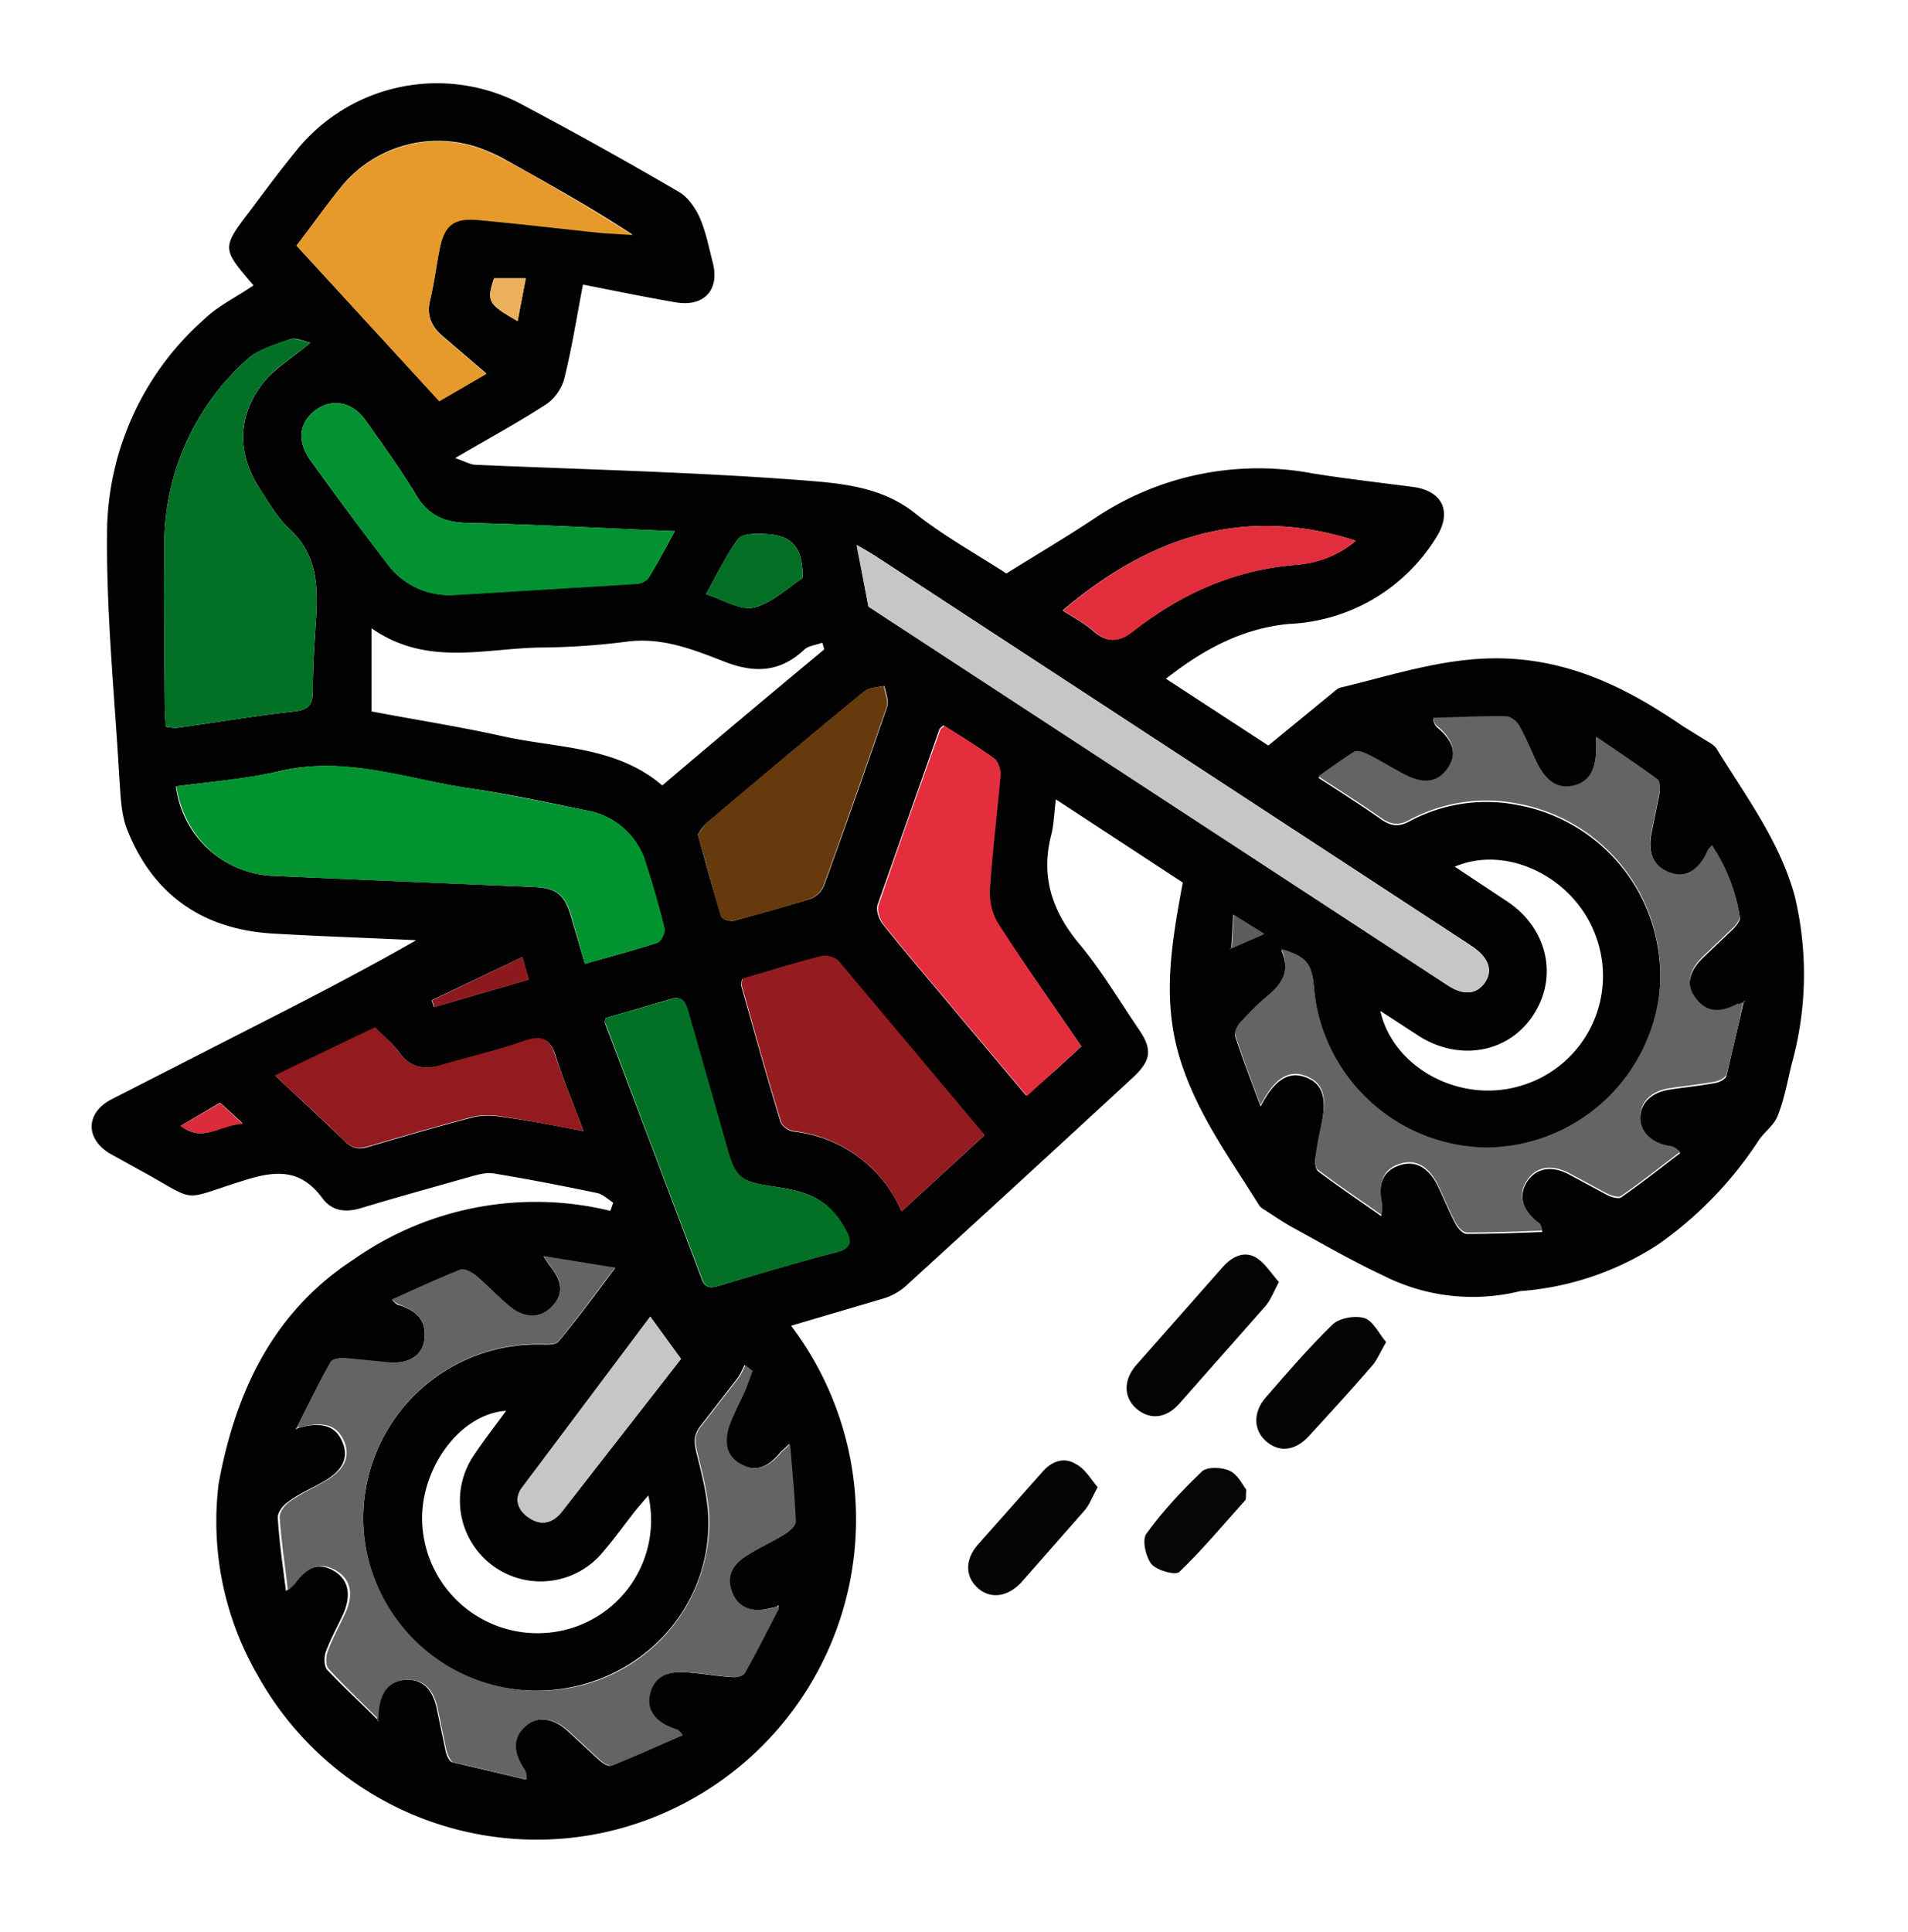
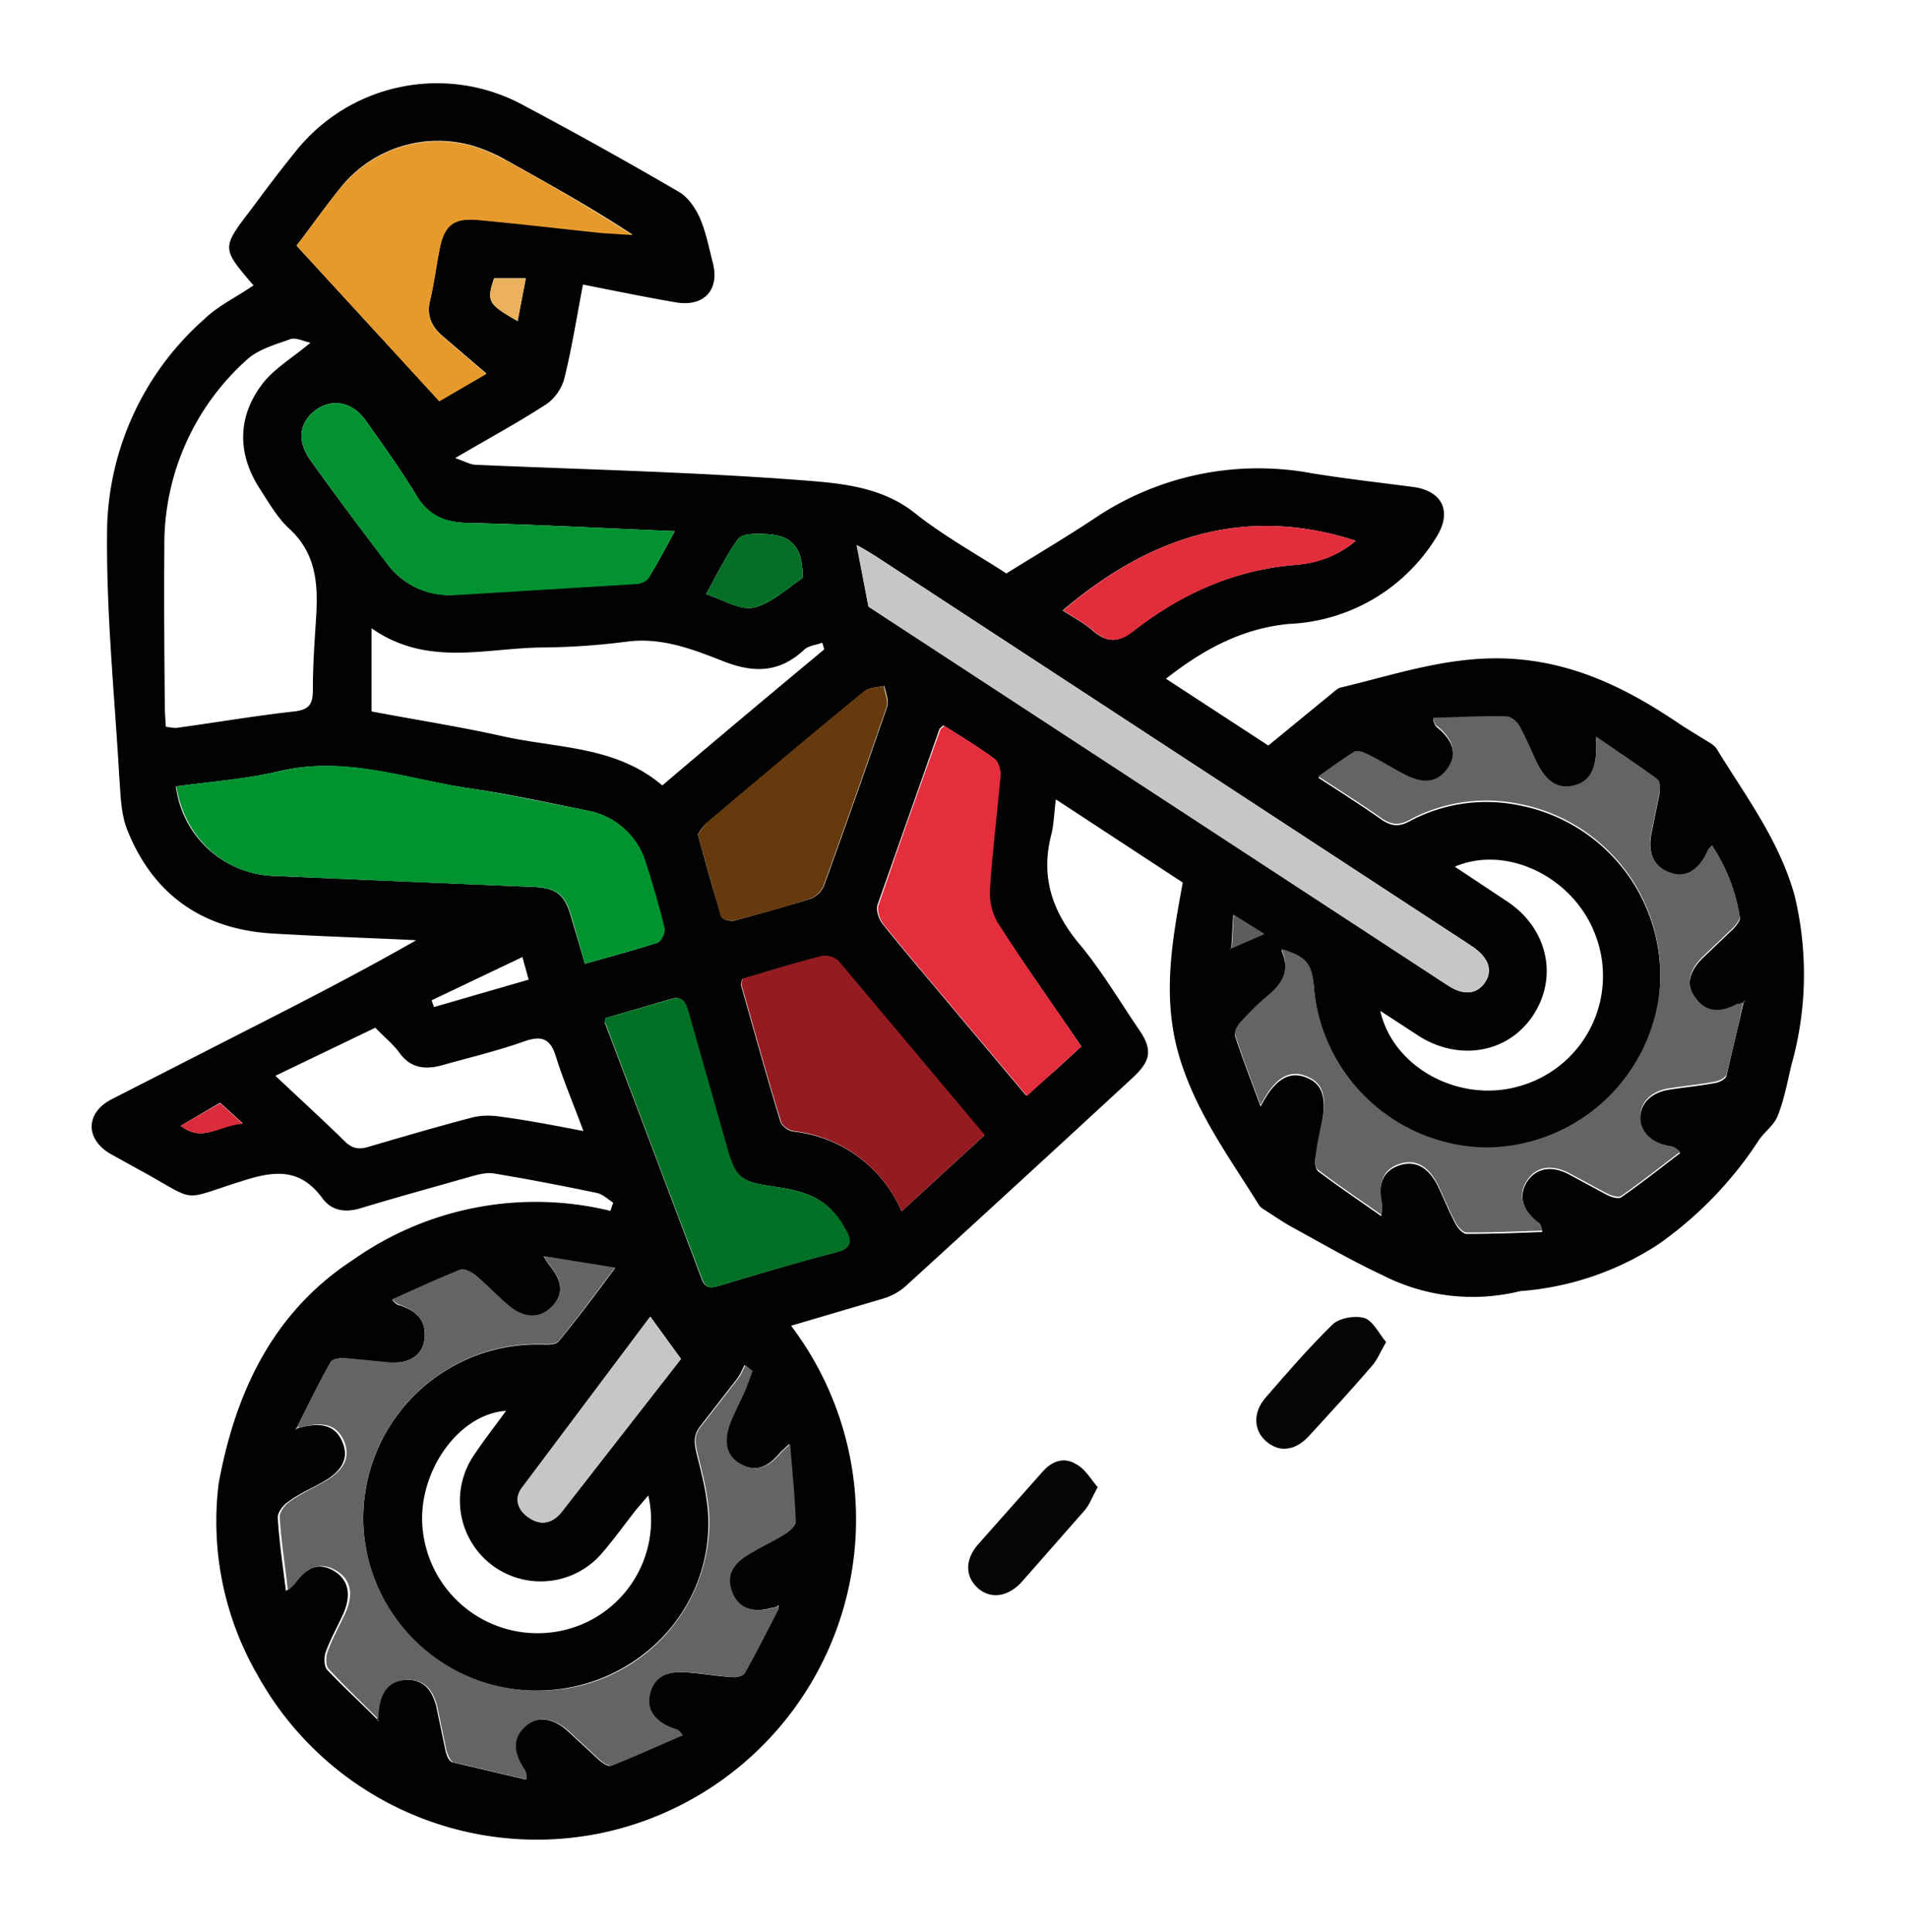
<svg xmlns="http://www.w3.org/2000/svg" xml:space="preserve" x="0" y="0" version="1.1" viewBox="0 0 3970 4020">
  <path d="M1276 2502c-11-7-21-17-33-20-72-15-144-29-217-41-14-2-29 2-44 6-77 22-154 43-230 66-32 10-61 7-81-20-44-60-94-59-161-38-142 44-92 48-225-24l-56-31c-52-31-51-85 3-113l280-143c118-60 237-121 354-188-100-5-200-8-300-14-144-9-247-80-301-215-14-35-14-75-17-114-10-173-28-347-25-520a598 598 0 01 202-429c29-28 67-46 102-70 0 2 1-1-1-2-65-76-65-76-3-157 29-39 58-78 89-116a376 376 0 01 479-99 9200 9200 0 01 323 180c18 11 33 33 42 53 13 30 19 62 27 93 15 57-18 93-77 83-64-11-127-24-193-37-13 67-23 132-39 196-5 20-21 43-39 54-57 37-118 70-188 111 21 7 32 14 44 14 230 10 460 15 689 33 75 6 156 14 223 67 59 47 126 84 191 126 61-38 122-74 181-113a610 610 0 01 457-95c69 11 139 19 208 28 61 8 82 51 49 104a379 379 0 01-307 181c-96 9-177 52-256 114l213 139 133-109c6-5 12-11 19-12 113-27 223-65 344-60 141 6 256 65 367 141l47 29c8 5 18 10 23 18 60 98 130 190 162 305a696 696 0 01-7 354c-8 35-15 71-28 104-8 21-30 35-42 55a792 792 0 01-207 213 607 607 0 01-287 97 411 411 0 01-286-33c-62-29-121-63-181-96-21-11-40-24-60-37-6-4-14-8-17-14-61-98-129-190-164-304-38-124-17-241 6-366l-264-173c-4 29-4 53-10 75-22 87 3 159 59 226 46 55 83 118 124 178 28 41 25 64-11 98a98076 98076 0 01-475 436 125 125 0 01-48 26l-190 56a667 667 0 01-393 1055 664 664 0 01-717-328 639 639 0 01-81-399c34-185 110-355 281-466a658 658 0 01 534-101l6-17zm1286-530 68-29-64-40-4 69-2 1-1 2 3-3zM785 3577l1 3h2l-3-3 1-14c2-43 20-65 55-68 35-3 57 15 67 56l19 91c2 9 7 22 14 24l153 36c1-14-2-18-5-22-23-36-23-65 2-88 25-23 59-19 90 9l66 61c7 6 19 14 25 11l147-63c-8-10-11-11-15-13-40-13-60-39-54-69 7-36 31-52 76-49 32 2 64 8 97 10 8 1 22-2 25-8 25-44 48-90 71-135l1-7-4 4-11 2c-39 11-69 1-82-30-14-33-4-59 33-81 25-15 51-27 75-42 10-6 23-17 23-26-2-51-7-102-12-162l-18 17c-29 35-55 42-87 23-28-17-34-47-18-86l31-68 14-38-15-12c-5 10-9 20-16 29l-76 98c-14 18-13 33-8 55 12 48 25 97 25 146 0 194-160 348-356 349A359 359 0 01 756 3170a362 362 0 01 367-373c13 0 32 2 39-6 39-47 76-97 118-153l-149-24 12 18c29 35 30 63 3 89-24 23-56 23-87-4-24-20-45-43-69-63-8-7-24-15-32-12-48 19-95 41-142 62 8 10 12 11 17 12 39 13 55 36 50 72-5 32-31 49-73 47l-93-9c-10-1-25 1-29 8-25 44-47 90-70 135l-3 5 5-3c49-14 78-5 92 28 15 34 1 62-44 86-23 13-47 23-68 39-11 7-23 23-22 34 3 49 10 97 17 152l14-13c27-37 54-47 84-30 32 18 39 50 21 91-12 26-26 51-36 78-4 11-4 29 2 37 34 36 70 69 105 104zm2843-1492-13 6c-37 20-65 17-86-11-21-27-17-56 13-86l65-62c6-7 15-17 13-24a366 366 0 00-58-147l-8 9c-17 41-44 59-76 49-35-11-50-42-42-84l17-84c1-9 1-23-4-27-42-31-85-60-128-89 3 58-8 90-40 100-37 12-64-4-86-52-11-24-21-48-34-71-5-9-18-19-27-19-51-1-101 2-152 3 2 12 6 15 9 18 34 28 42 58 21 87-20 29-50 34-89 13l-79-43c-8-4-21-8-27-4-24 14-46 31-74 51 48 31 90 58 130 86 21 15 38 17 61 4a338 338 0 01 225-33 362 362 0 01 294 390c-16 180-180 328-361 325a364 364 0 01-358-333c-4-50-16-64-68-80 19 41 4 70-27 96a590 590 0 00-57 55c-7 7-14 21-12 28 16 49 35 97 53 146 26-51 54-72 87-63 39 11 51 39 41 94l-14 77c-1 9 0 22 6 27 41 31 84 60 131 93l2-22c-10-44 1-71 34-83 33-12 61 2 81 41 13 27 24 55 38 81 5 9 15 20 23 20 52 0 105-2 157-4-2-12-5-15-8-17-33-26-42-58-24-87 20-30 52-35 89-15l76 41c9 5 25 10 31 6 42-29 82-61 123-92-11-10-16-11-20-12-37-5-62-27-63-57-2-32 21-57 60-63 32-5 64-8 96-14 8-1 21-8 23-14l36-154 3-3h-2l-1 3zm-2411-80c53-15 102-28 151-44 8-3 16-21 14-30a2020 2020 0 00-38-133 155 155 0 00-124-112c-83-17-166-35-250-47-128-20-253-66-387-35-71 17-144 22-217 32a213 213 0 00 199 186l542 23c51 2 68 15 82 65l28 95zM646 713c-15-3-31-12-43-7-31 11-66 21-89 42a515 515 0 00-172 389c-1 114 0 227 1 341l2 34c9 1 17 3 24 2 81-11 162-25 244-34 33-4 38-18 38-46 0-46 3-92 6-138 5-72 5-141-55-196-24-22-42-53-60-81-49-74-49-153 6-223 24-30 61-52 98-83zm1069 638-4-14c-13 5-28 6-37 14-51 48-104 50-168 25s-129-51-203-41a1470 1470 0 01-175 12c-118 1-239 41-355-40V1480c89 17 180 31 270 51 114 26 238 20 335 103a39020 39020 0 01 337-283zm92-89 507 331 699 457c32 21 59 19 76-5 18-25 9-52-24-75l-12-8-1231-805a830 830 0 00-39-23l24 128zm443 915c-60-88-119-171-175-257-13-20-19-49-17-73 5-78 15-156 22-234 1-12-3-29-12-35-34-25-70-47-105-69l-8 7-129 366c-4 12 3 31 11 41 54 67 110 132 165 198l133 158c41-34 77-67 115-102zM617 511l297 323 98-57-90-77c-24-20-35-44-27-76 8-34 12-69 19-103 10-53 29-69 82-64 86 8 171 18 257 27l63 4c-87-57-175-106-263-155-14-8-29-15-44-21a260 260 0 00-296 73c-33 40-62 82-96 126zM1876 2520l172-158-304-362c-7-8-25-13-36-10-55 14-110 31-164 47-1 6-3 10-2 13 27 95 53 189 82 284 3 9 17 19 27 20a278 278 0 01 225 166zM1260 2118c-1 6-2 9-1 11a305030 305030 0 01 201 532c8 22 23 18 39 13 80-24 160-48 241-69 30-8 33-22 20-45-7-13-15-26-25-37-33-39-80-48-128-55-68-10-78-19-96-85l-79-277c-5-18-11-35-35-28l-137 40zm144-1013c-149-6-290-14-430-17-48-1-83-15-108-58-32-53-69-104-105-155-27-39-70-47-104-22-35 26-40 65-10 106 51 71 103 141 156 210a160 160 0 00 146 68l377-23c8-1 20-6 24-13 18-29 34-59 54-96zm48 631c17 61 32 116 49 171 2 5 19 11 27 8 53-14 106-29 158-45a51 51 0 00 28-26c45-124 89-249 132-374 4-12-3-29-6-43-14 3-31 3-41 11-110 90-219 182-327 273-10 8-16 19-20 25zm-238 617c-22-59-42-106-57-154-11-36-27-46-65-33-56 20-115 34-172 50-36 10-66 6-89-26-14-19-33-34-50-52l-208 100c51 48 98 91 144 136 15 15 29 18 49 12 72-21 143-42 216-61 19-5 39-5 59-2 53 7 106 17 173 30zm1813-550 110 73c82 55 105 154 55 233-50 80-152 100-237 48l-83-54c27 119 165 192 288 157a238 238 0 00 161-311c-43-122-184-193-294-146zM1053 2935C950 2942 865 3070 880 3186a240 240 0 00 274 209 235 235 0 00 195-284l-24 28c-23 29-45 60-69 88a168 168 0 01-269-201c20-30 42-58 66-91zm1768-1810c-232-75-430-8-610 145 21 14 45 26 64 43 30 26 54 22 84-1 99-77 210-127 338-137 47-4 90-21 124-50zM1417 2827l-64-88-267 356c-17 22-9 47 14 62 26 18 50 12 69-12l248-318zm52-1591c36 12 71 34 99 28 36-8 67-38 100-60 3-2 2-9 2-14-3-54-24-77-79-79-19-1-46-1-55 10-25 34-43 72-67 115zm-382 755-189 90 5 14 197-57-13-47zm-59-1412c-16 48-12 54 49 89l17-89h-66zM376 2342c46 36 80-2 129-5l-47-43-82 48" fill="#020202" />
-   <path d="M2661 2667c-11 21-17 37-27 49l-181 205c-28 31-62 33-89 9-26-23-27-59 0-90l181-205c19-21 44-34 70-18 18 12 30 32 46 50" fill="#040405" />
  <path d="M2284 3094c-12 21-17 37-28 49l-131 149c-28 30-63 35-89 13-28-24-29-60-1-92l134-151c19-22 45-32 70-16 18 9 30 30 45 48" fill="#050506" />
  <path d="M2884 2792c-12 21-18 36-28 48-43 50-88 99-133 148-29 31-62 34-89 10-26-23-27-60-1-90 45-52 90-104 139-152 14-14 47-20 67-14 18 6 30 32 45 50" fill="#040506" />
-   <path d="M2593 3099c-1 15 0 20-2 22-45 50-88 102-137 149-8 8-47-3-58-16-12-15-20-50-11-63 34-47 74-90 116-130 11-10 42-9 58-1 17 8 27 30 34 39" fill="#050607" />
  <path d="M3627 2085c-11 51-22 101-35 151-2 6-14 12-23 14-32 6-64 9-96 14-39 6-62 31-60 63 2 30 26 52 63 57 5 1 9 2 20 12-41 31-81 63-123 92-6 4-21-1-31-6l-76-41c-38-20-70-14-89 15-19 28-10 61 24 87 3 2 6 4 8 17-52 2-105 4-157 4-8 0-18-11-23-20-14-26-25-54-38-81-20-39-48-53-81-41-33 12-43 39-34 83 1 3 0 7-2 22-47-33-90-62-131-93-6-4-7-18-6-27 3-26 9-52 14-77 11-55-1-82-41-94-33-9-61 12-87 63-18-48-37-97-53-146-2-8 5-21 12-28 18-19 36-38 57-55 31-26 46-55 27-96 53 16 64 30 68 80a365 365 0 00 358 333 365 365 0 00 361-325 362 362 0 00-294-390 338 338 0 00-225 33c-23 13-40 11-61-4-41-29-83-55-130-86 27-19 50-36 74-51 6-4 19 0 27 4 27 13 52 29 79 43 40 21 69 16 89-13 20-29 13-59-21-87-4-3-7-6-9-18 51-1 101-4 152-3 9 0 22 10 27 19 13 23 23 47 34 71 22 48 49 64 86 52 32-11 43-42 40-100 43 30 86 58 128 89 5 4 6 18 4 27l-17 84c-9 42 6 73 42 84 31 10 58-7 76-49l8-9c31 46 49 95 58 147 1 7-7 18-13 24l-65 62c-30 30-34 59-13 86 21 28 49 31 86 11 4 1 8-1 12-3 1 0 0 0 0 0zM618 2968c23-45 45-91 70-135 3-6 19-8 29-8l93 9c43 3 68-14 73-47 5-35-11-58-50-72-5-2-9-3-17-12 47-21 94-43 142-62 8-3 23 5 32 12 24 20 45 43 69 63 31 26 63 27 87 4 27-26 26-54-3-89l-12-18 149 24c-43 56-79 106-118 153-6 8-25 6-39 6a363 363 0 00-367 373 362 362 0 00 364 348 353 353 0 00 356-349c0-49-13-98-25-146-5-22-7-37 8-55l76-98c7-9 11-19 16-29l15 12-14 38c-10 23-22 45-31 68-16 39-10 70 18 86 31 19 58 12 87-23l18-17c5 60 10 111 12 162 0 8-13 20-23 26-24 15-51 27-75 42-37 22-47 48-33 81 13 31 43 41 82 30l11-2 3 3c-23 45-46 90-71 135-3 6-17 9-25 8-32-2-64-8-97-10-45-3-69 13-76 49-6 31 14 56 54 69 4 1 7 2 15 13-49 21-97 43-147 63-6 2-18-5-25-11l-66-61c-31-28-65-32-90-9-25 22-26 52-2 88 3 4 5 8 5 22l-153-36c-6-2-11-15-14-24l-19-91c-10-41-32-59-67-56-34 3-52 26-55 68l-1 15 1-1c-35-35-71-69-104-105-7-7-6-26-2-37 10-27 24-52 36-78 19-41 12-73-21-91-30-17-58-7-84 30l-14 13c-6-55-14-103-17-152-1-11 11-27 22-34 21-15 45-26 68-39 44-24 58-52 44-86-15-34-43-42-92-28l-6-2" fill="#636464" />
  <path d="M1217 2005 1190 1910c-14-50-31-63-82-65a94190 94190 0 01-542-23c-100-4-183-81-199-186 72-10 146-16 217-32 134-32 259 15 387 35 84 13 167 31 250 47a156 156 0 01 124 112 2020 2020 0 01 38 133c2 9-7 27-14 30-50 16-99 29-152 44" fill="#029331" />
-   <path d="M646 713c-37 31-74 52-98 83-55 69-55 149-6 223 18 28 36 59 60 81 60 55 60 124 55 196-3 46-6 92-6 138 0 28-5 42-38 46-82 9-163 23-244 34-7 1-14-1-24-2l-2-34c-1-114-2-227-1-341a515 515 0 01 172-389c23-21 58-32 89-42 12-4 29 5 43 7" fill="#027126" />
  <path d="m1807 1262-25-128 39 23 1231 805 12 8c33 23 42 50 24 75-17 24-44 26-76 5l-699-457-506-331" fill="#c6c6c6" />
  <path d="M2250 2177 2137 2280l-133-158c-55-66-111-131-165-198-8-10-15-30-11-41 42-123 85-244 129-366l8-7c35 22 71 44 105 69 8 6 13 23 12 35-7 78-17 156-22 234-2 24 4 53 17 73 54 85 113 168 173 256" fill="#e42e3d" />
  <path d="M617 511c34-44 63-86 96-125a260 260 0 01 296-73c15 6 30 14 44 21a4200 4200 0 01 263 155l-63-4c-86-9-171-19-257-27-53-5-72 11-82 64-6 34-11 69-19 103-8 32 3 56 27 76l90 77-98 57-297-324" fill="#e69a2c" />
  <path d="M1876 2520a280 280 0 00-224-167c-10-1-25-11-27-20-29-94-55-189-82-284-1-3 1-7 2-13 54-16 109-33 164-47 11-3 29 2 36 10l304 362-173 159" fill="#941b20" />
  <path d="m1260 2118 138-40c24-7 30 10 35 28l79 277c18 66 28 75 96 85 47 7 94 16 128 55 10 11 18 24 25 37 13 23 10 37-20 45a6630 6630 0 00-241 69c-17 5-31 9-39-13a305030 305030 0 01-201-532c-2-2-1-5 0-11" fill="#027025" />
  <path d="M1404 1105c-20 37-36 67-54 97-4 7-16 12-24 13l-377 23c-61 4-110-21-146-68-53-70-105-140-156-211-30-41-25-80 10-106 34-25 77-17 104 22 36 51 73 102 105 155 26 42 60 57 108 58 140 3 281 11 430 17" fill="#029231" />
  <path d="M1452 1736c5-6 11-17 19-25 109-92 217-183 327-273 10-8 27-8 41-11 2 15 10 31 6 43-43 125-87 250-132 374a51 51 0 01-28 26c-52 17-105 32-158 45-8 2-25-3-27-8l-48-171" fill="#663a0d" />
-   <path d="M1214 2353c-66-12-120-23-174-31-19-3-40-3-59 2-72 19-144 40-216 61-20 6-34 3-49-12-45-45-92-87-144-136l208-100c18 18 36 33 50 52 24 33 54 37 89 26 57-17 116-30 172-50 38-13 54-3 65 33 16 49 36 96 58 155" fill="#931a1f" />
  <path d="M2821 1125a210 210 0 01-123 50c-128 10-239 60-338 137-30 24-54 27-84 1-19-17-43-29-64-43 179-153 377-220 609-145" fill="#e22e3c" />
  <path d="m1417 2827-248 318c-19 24-44 30-69 12-22-15-30-40-14-62l267-356 64 88" fill="#c6c6c6" />
  <path d="M1469 1236c24-43 42-82 67-115 8-11 36-11 55-10 55 2 76 25 79 79 0 5 1 12-2 14-33 22-64 52-100 60-28 7-63-16-99-28" fill="#026f25" />
-   <path d="m1087 1991 14 47-197 57-5-14 188-90" fill="#8c191e" />
  <path d="M1028 579h66l-17 89c-62-35-65-41-49-89" fill="#ebb15c" />
  <path d="m376 2342 82-47 47 43c-49 3-83 40-129 4" fill="#da2c3a" />
  <path d="m2563 1973 4-70 64 40-68 30c-1-1 0 0 0 0" fill="#5c5d5d" />
  <path d="m3628 2085 1-3h2l-3 3c-1 0 0 0 0 0" fill="#636464" />
  <path d="m2562 1972-3 3 1-2 2-1c1 1 0 0 0 0" fill="#5c5d5d" />
  <path d="m620 2970-5 3 3-5 2 2zm997 374 4-4-1 7-3-3zm-832 234 4 3h-2l-2-3c0-1 0 0 0 0" fill="#636464" />
</svg>